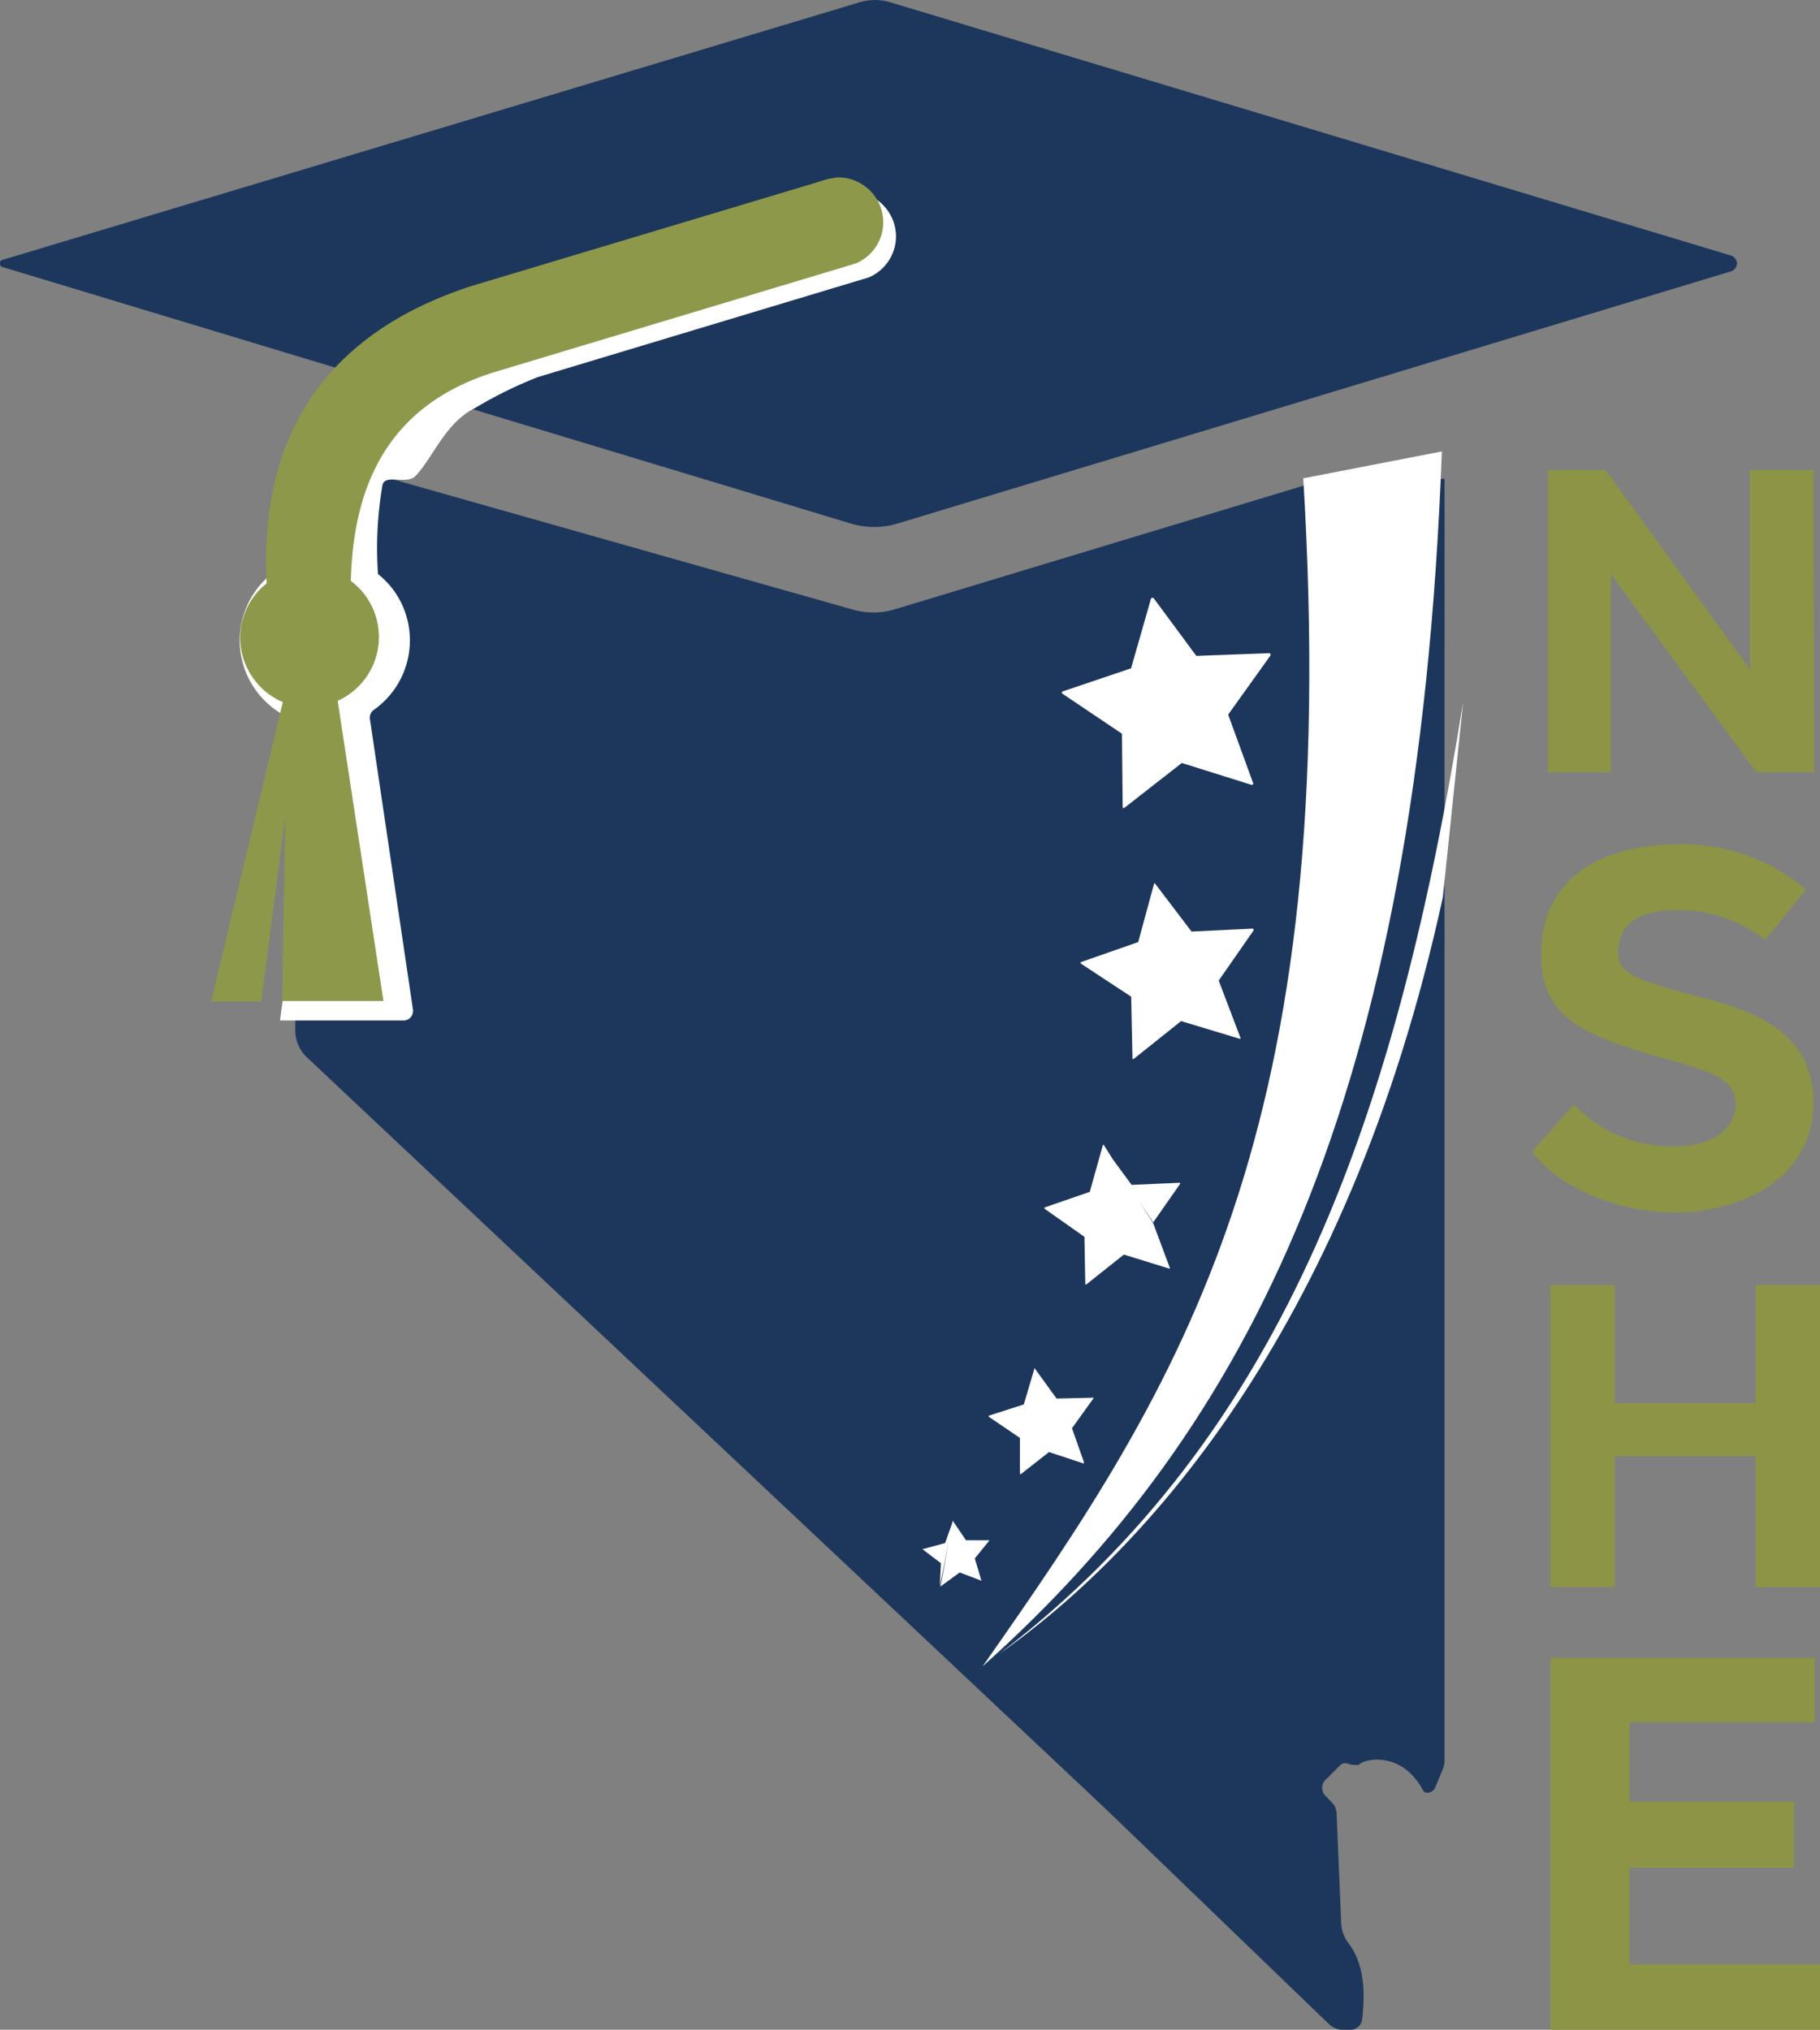
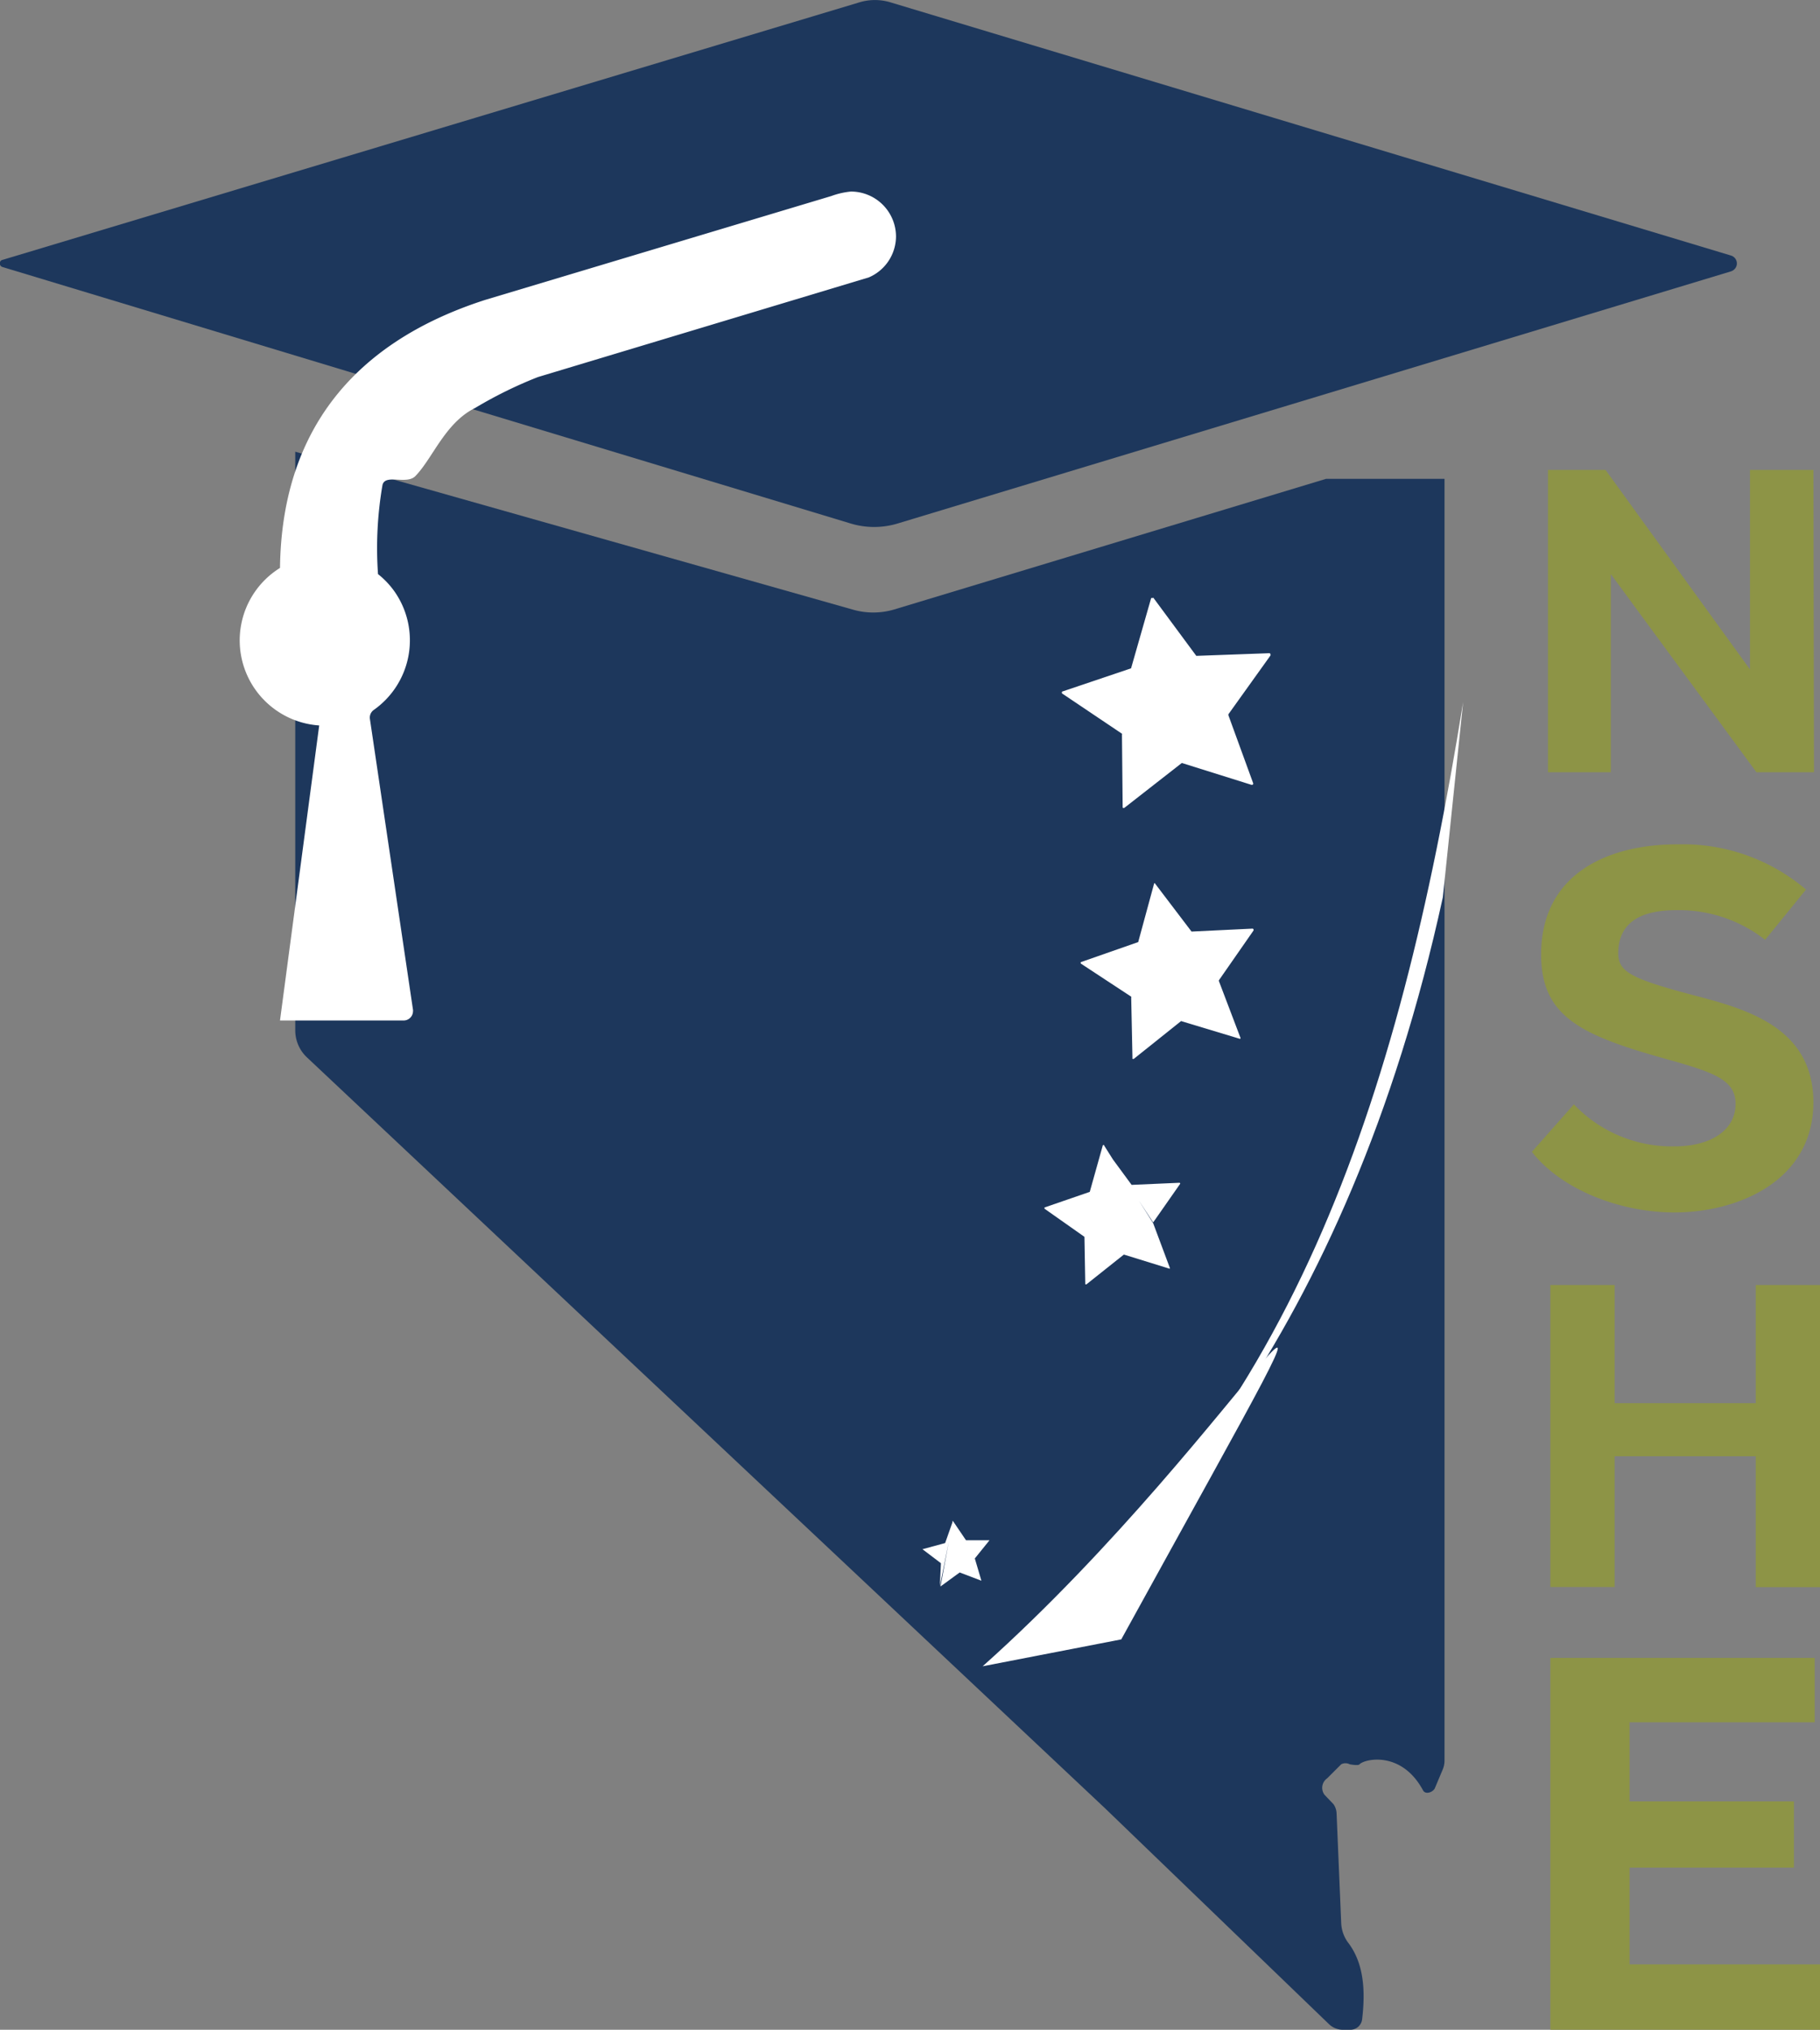
<svg xmlns="http://www.w3.org/2000/svg" viewBox="0 0 130 144.96">
  <rect x="0" y="0" width="130" height="144.96" fill="#808080" stroke="none" />
  <defs>
    <style>.cls-1{fill:#1d375c;}.cls-2{fill:#fff;}.cls-3{fill:#8e984a;}.cls-4{fill:#8d9446;}</style>
  </defs>
  <g id="Layer_2" data-name="Layer 2">
    <g id="Layer_1-2" data-name="Layer 1">
      <path class="cls-1" d="M.18,18.56,61.41.16a3.82,3.82,0,0,1,2.17,0l60.06,18.09a.59.59,0,0,1,.4.73.61.61,0,0,1-.4.4l-59.5,18a5.79,5.79,0,0,1-3.4,0L.18,19.07A.27.27,0,0,1,0,18.72.23.23,0,0,1,.18,18.56Z" />
      <path class="cls-1" d="M61,43.56,21.09,32.26V73.58a2.65,2.65,0,0,0,.84,1.94l57,53.62,16,15.42a1.44,1.44,0,0,0,1,.4h.49a.85.85,0,0,0,.87-.71c.26-2.15.11-4.07-1-5.52a2.52,2.52,0,0,1-.49-1.39l-.33-7.84a1.23,1.23,0,0,0-.22-.65l-.64-.67A.83.83,0,0,1,94.8,127h0l1-1a.66.66,0,0,1,.61,0s.61.12.7,0c.35-.38,3-1,4.54,1.87.17.3.66.15.83-.14l.56-1.33a1.63,1.63,0,0,0,.14-.68V34.2H94.71L63.86,43.53A5.26,5.26,0,0,1,61,43.56Z" />
      <path class="cls-2" d="M64,16.9a3.22,3.22,0,0,0-3.22-3.22h0a5.58,5.58,0,0,0-1.4.32L34.65,21.42C25,24.53,20.12,31.05,20,40.56A6.09,6.09,0,0,0,22.8,51.81L20,72.88h8.83a.67.67,0,0,0,.67-.66.34.34,0,0,0,0-.1L26.42,51.33a.67.67,0,0,1,.28-.63,6.08,6.08,0,0,0,1.47-8.47A6,6,0,0,0,27,41a26.56,26.56,0,0,1,.32-6.36c.19-.82,1.73,0,2.35-.64,1.24-1.27,2.12-3.8,4.26-4.86a30.16,30.16,0,0,1,4.49-2.21l23.64-7.12A3.2,3.2,0,0,0,64,16.9Z" />
-       <path class="cls-3" d="M63.09,15.89a3.22,3.22,0,0,0-3.22-3.22h0a5.58,5.58,0,0,0-1.4.32L33.7,20.42C23.38,23.76,18.49,31,19.05,41.66a4.94,4.94,0,0,0-.79,7,4.87,4.87,0,0,0,1.94,1.48L15.08,71.52h3.58l1.71-13.1-.21,13.07h7.23L24.12,50.05a5,5,0,0,0,2.5-6.62,4.92,4.92,0,0,0-1.56-1.94c.17-6.9,2.71-12.5,10.11-14.87L60.51,19l.65-.2h0A3.2,3.2,0,0,0,63.09,15.89Z" />
      <path class="cls-2" d="M82.36,42.66l3.09,4.18,5.2-.19a.09.09,0,0,1,.1.1.14.14,0,0,1,0,.06l-3,4.19a.17.17,0,0,0,0,.1l1.76,4.83a.09.09,0,0,1-.06.12h-.06l-4.91-1.54a.08.08,0,0,0-.09,0l-4.06,3.17a.11.11,0,0,1-.14,0s0,0,0-.05l-.05-5.15a.11.11,0,0,0,0-.08l-4.27-2.87a.11.11,0,0,1,0-.14.1.1,0,0,1,0,0l4.92-1.66,1.43-5a.11.11,0,0,1,.15,0Z" />
      <path class="cls-2" d="M82.48,63.07l2.63,3.46,4.34-.21a.08.08,0,0,1,.09.07.14.14,0,0,1,0,.06L87.07,70a.11.11,0,0,0,0,.08l1.52,4a.07.07,0,0,1,0,.1.07.07,0,0,1-.06,0l-4.11-1.24a.06.06,0,0,0-.08,0L81,75.61a.09.09,0,0,1-.11,0,.11.11,0,0,1,0-.07l-.09-4.29a.09.09,0,0,0,0-.07l-3.59-2.36a.09.09,0,0,1,0-.11.1.1,0,0,1,0,0l4.09-1.43,1.14-4.19A.08.08,0,0,1,82.48,63.07Z" />
      <path class="cls-2" d="M78.83,81.9l2,2.72,3.41-.15a.06.06,0,0,1,.06.07s0,0,0,0l-1.93,2.76m0,.06,1.18,3.16a.09.09,0,0,1,0,.09h0l-3.23-1a.06.06,0,0,0-.06,0l-2.64,2.1a.08.08,0,0,1-.1,0h0l-.06-3.38h0l-2.84-2a.08.08,0,0,1,0-.1l0,0,3.22-1.11.92-3.28a.07.07,0,0,1,.06-.07.06.06,0,0,1,.06.06Z" />
-       <path class="cls-2" d="M73.94,97.77l1.53,2.11,2.61-.06s.07,0,0,.08L76.57,102h0l.86,2.44s0,.06-.05.07h0l-2.45-.81h0l-2,1.57h-.08v-2.58h0l-2.21-1.5a.06.06,0,0,1,0-.09h0l2.49-.8.74-2.5s0-.08.06-.08A.06.06,0,0,1,73.94,97.77Z" />
      <path class="cls-2" d="M68.05,108.6,69,110h1.68l-1.05,1.3h0l.47,1.59h0l-1.55-.59h0l-1.37,1m-.05,0,.08-1.66h0l-1.32-1h0l1.62-.44.56-1.59s0,0,0,0Z" />
-       <path class="cls-2" d="M70.19,119c14.28-20.34,25.73-38,22.9-84.84l9.9-1.92C101.28,78.57,89.15,102.07,70.19,119Z" />
+       <path class="cls-2" d="M70.19,119l9.9-1.92C101.28,78.57,89.15,102.07,70.19,119Z" />
      <path class="cls-2" d="M71.34,118.14c20.74-15.79,28.55-39.28,33.17-68l-1.45,13.94C96.18,95.63,81.1,111.3,71.34,118.14Z" />
      <path class="cls-4" d="M129.57,55.15h-4.11L115.06,41V55.15h-4.49V33.56h4.11L125,47.81V33.56h4.53Z" />
      <path class="cls-4" d="M129,63.53l-2.92,3.59A10,10,0,0,0,119.77,65c-2.41,0-4.07.75-4.18,2.9-.06,1.42.64,1.91,5.09,3.1,3.81,1,8.81,2.22,8.85,7.69,0,5.68-5.43,7.9-9.93,7.9-3.86,0-8.07-1.62-10.18-4.33l3-3.39a9.65,9.65,0,0,0,7.15,3c2.79,0,4.38-1.25,4.4-3s-1.52-2.28-5-3.25c-6-1.68-8.89-3-8.89-7.45,0-5.71,4.68-7.87,9.74-7.87A13.58,13.58,0,0,1,129,63.53Z" />
      <path class="cls-4" d="M130,113.35h-4.59V104H115.33v9.34h-4.59V91.77h4.59v8.44h10.08V91.77H130Z" />
      <path class="cls-4" d="M130,145H110.74v-26.6h18.88V123H116.4v5.65h11.74v4.73H116.4v6.91H130Z" />
    </g>
  </g>
</svg>